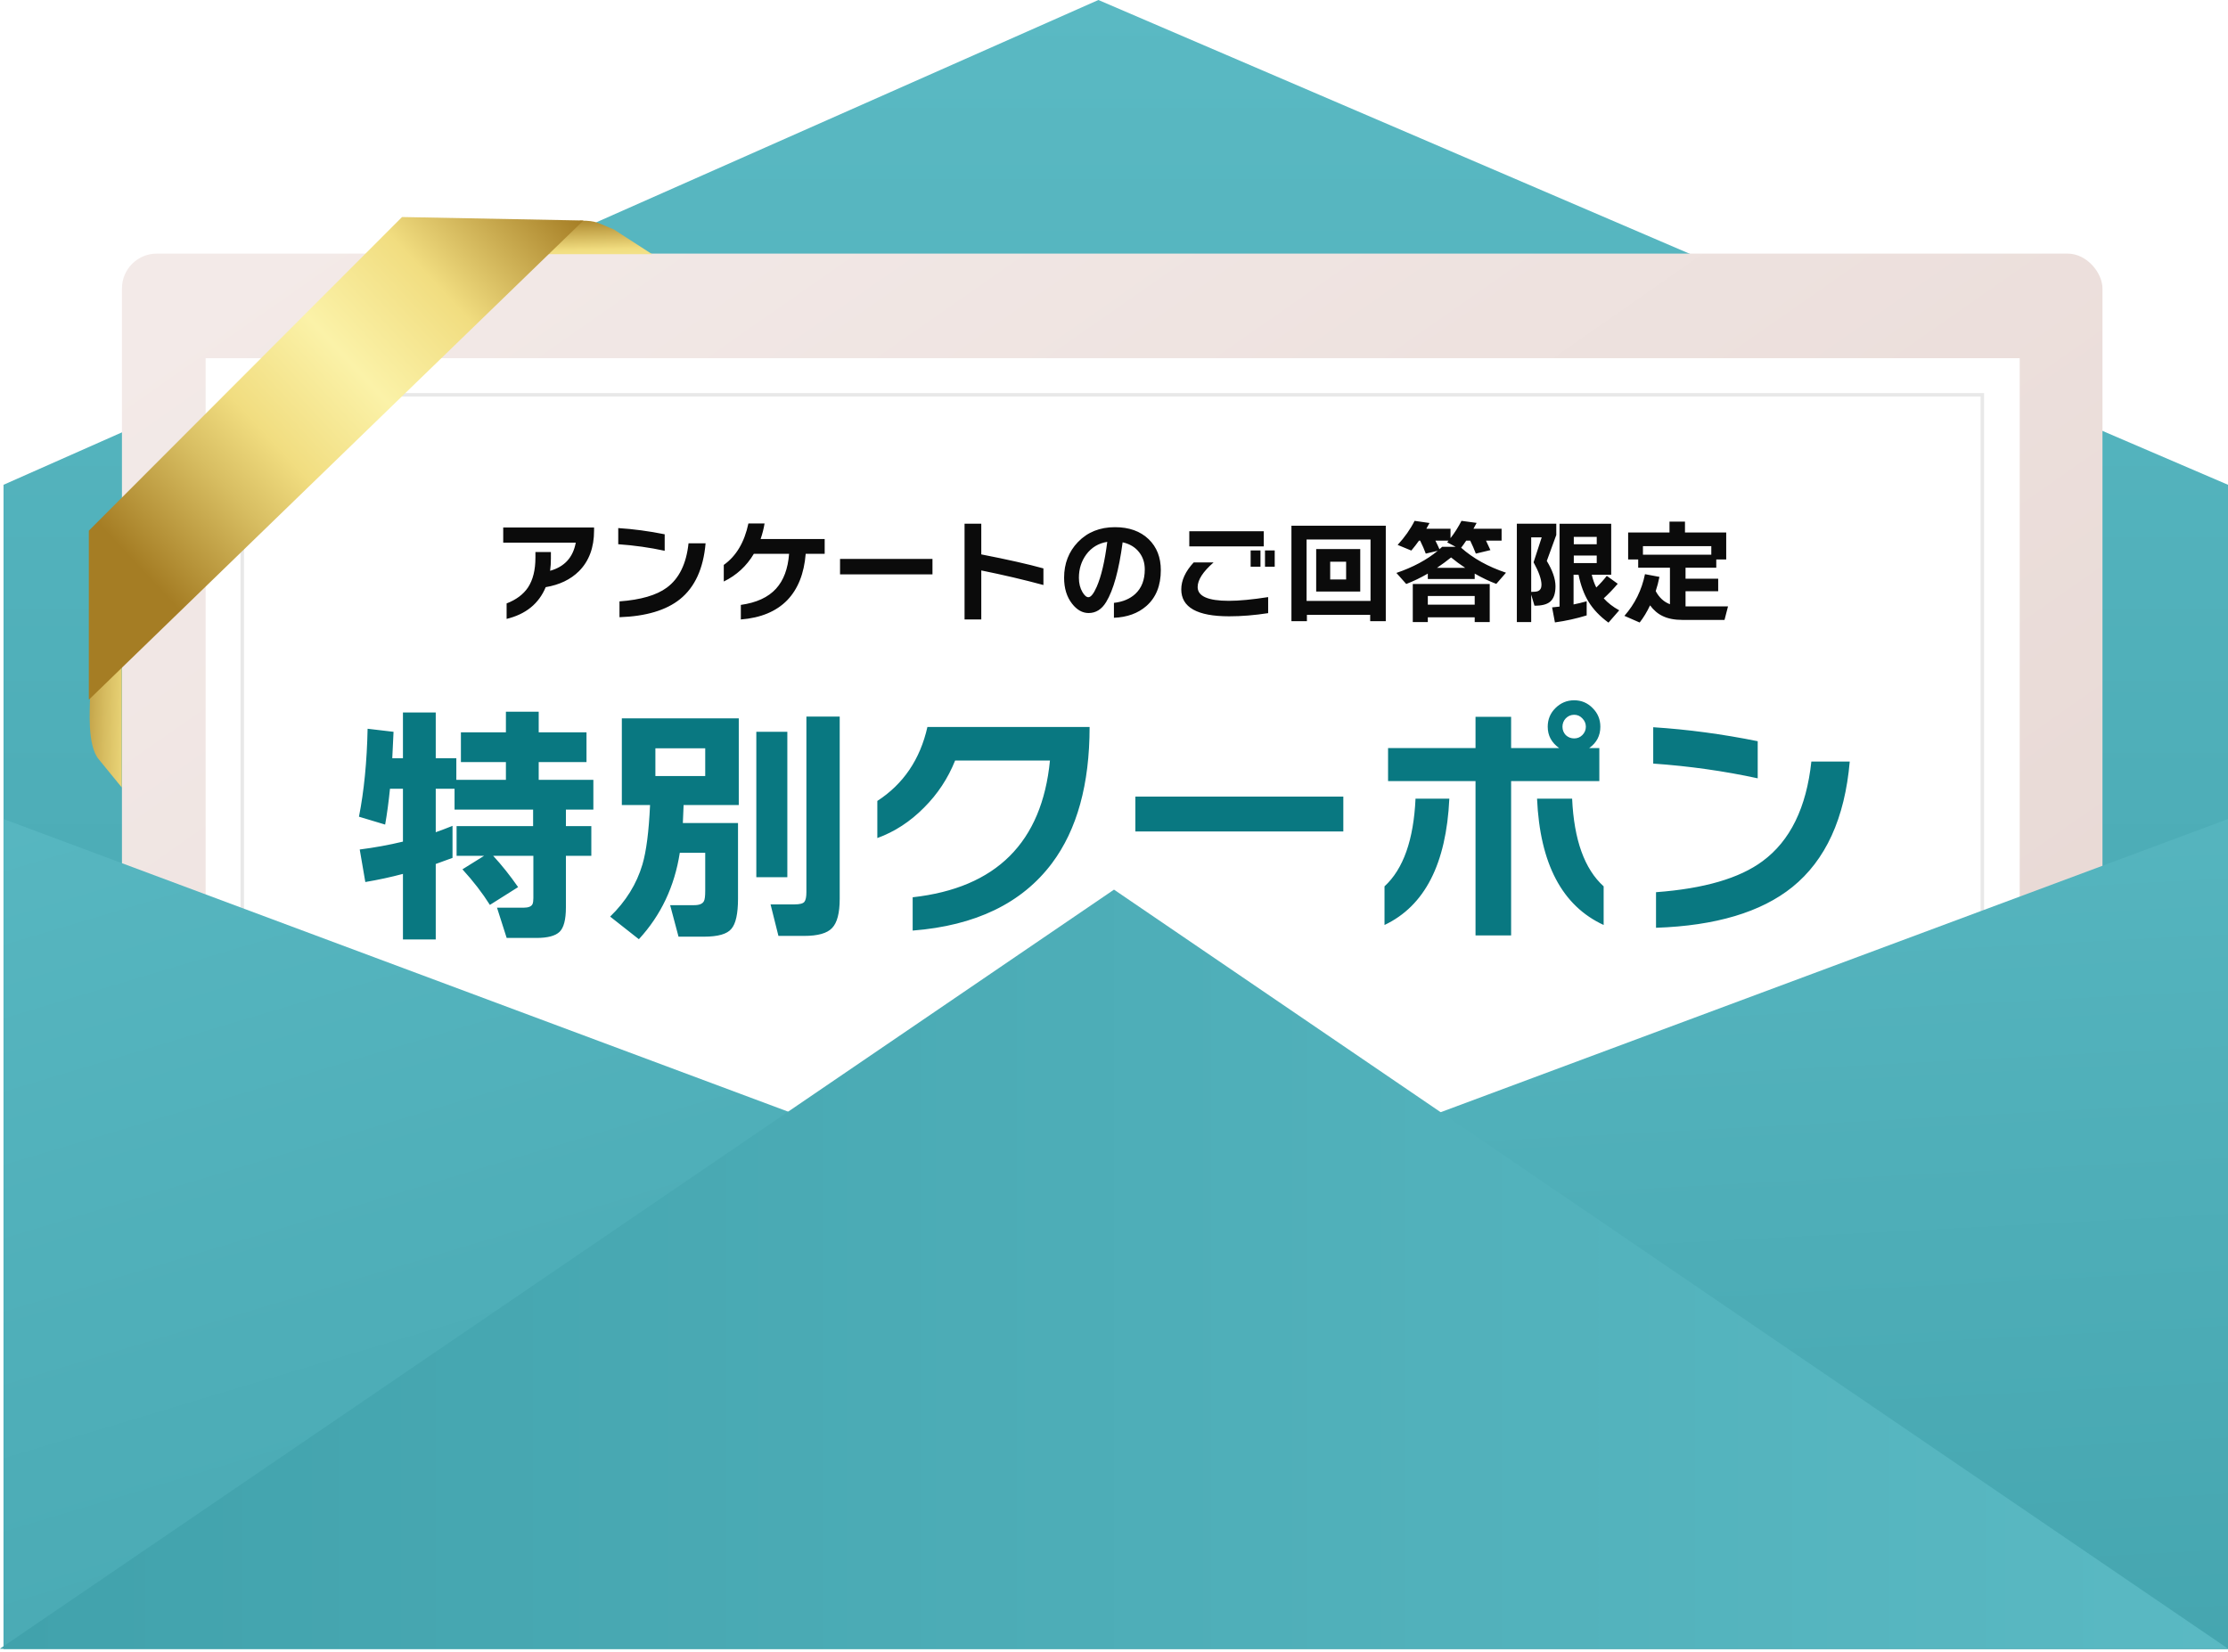
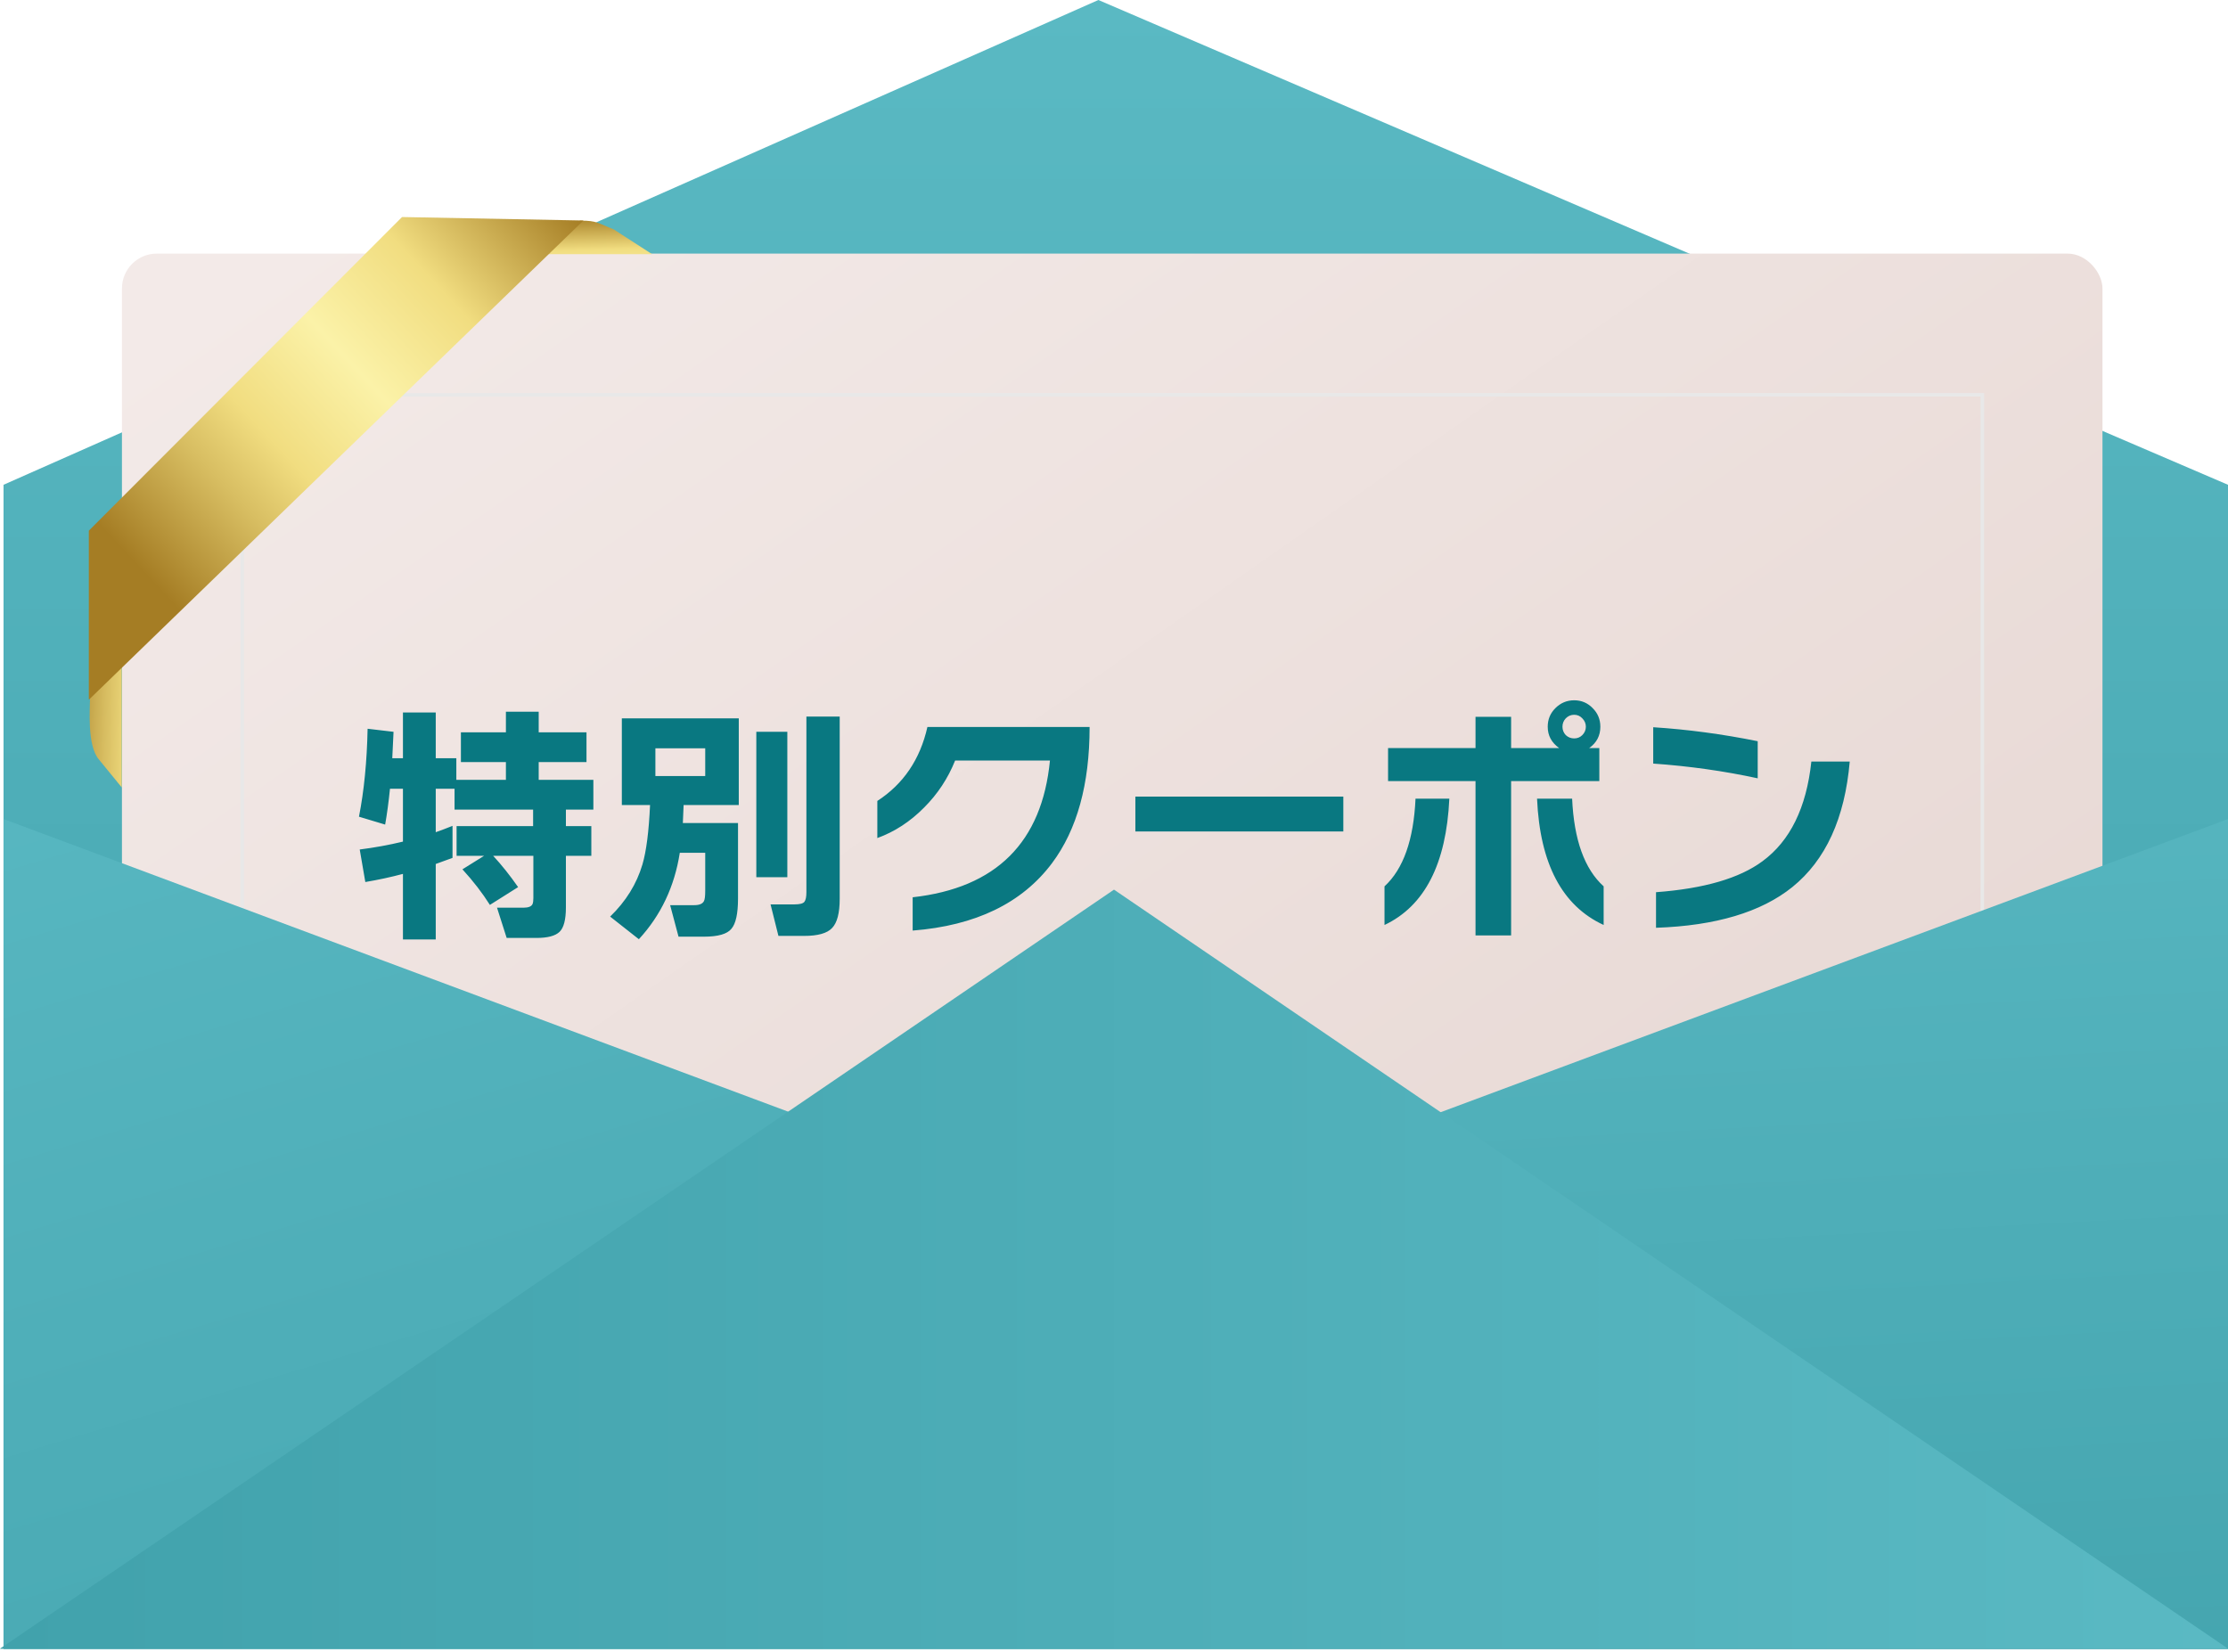
<svg xmlns="http://www.w3.org/2000/svg" width="631" height="468" viewBox="0 0 631 468" fill="none">
  <g style="mix-blend-mode:multiply">
    <path d="M1 137.32L311.078 0L631 137.32V467.086H1V137.32Z" fill="url(#paint0_linear_0_1366)" />
  </g>
  <rect x="34.537" y="71.836" width="560.912" height="356.495" rx="9.875" fill="url(#paint1_linear_0_1366)" />
  <path d="M184.691 72L173.803 64.973C169.359 63.23 169.115 62.5 164.501 62.5L160.472 63.23L152.501 72.001L184.691 72Z" fill="url(#paint2_linear_0_1366)" />
  <path d="M34.486 223.058L28.03 215.158C24.573 211.208 25.501 200.463 25.501 197.5L34.486 188L34.486 223.058Z" fill="url(#paint3_linear_0_1366)" />
  <g filter="url(#filter0_d_0_1366)">
-     <rect x="58.238" y="101.462" width="513.774" height="326.703" fill="white" />
-   </g>
+     </g>
  <g style="mix-blend-mode:multiply">
    <rect x="68.607" y="111.831" width="492.817" height="313.017" stroke="#E8E8E8" stroke-width="0.988" />
  </g>
  <path d="M113.866 61.476L25.156 150.319L25.156 198.214L165.234 62.464L113.866 61.476Z" fill="url(#paint4_linear_0_1366)" />
-   <path d="M168.248 150.288C168.248 155.109 166.818 158.949 163.96 161.808C161.592 164.155 158.456 165.659 154.552 166.32C152.61 170.992 148.92 173.989 143.48 175.312V170.928C146.189 169.883 148.205 168.379 149.528 166.416C150.936 164.283 151.64 161.467 151.64 157.968V156.368H156.024V158.192C156.024 159.429 155.949 160.592 155.8 161.68C159.874 160.549 162.296 157.893 163.064 153.712H142.52V149.424H168.248V150.288ZM188.248 156.016C184.024 155.099 179.64 154.48 175.096 154.16V149.584C179.426 149.861 183.81 150.448 188.248 151.344V156.016ZM199.832 153.904C199.213 161.051 196.802 166.32 192.6 169.712C188.674 172.869 182.957 174.576 175.448 174.832V170.352C181.485 169.904 185.954 168.603 188.856 166.448C192.333 163.888 194.381 159.707 195 153.904H199.832ZM233.56 156.88H228.184C227.736 162.469 225.997 166.843 222.968 170C219.853 173.2 215.469 175.024 209.816 175.472V171.344C214.253 170.725 217.581 169.189 219.8 166.736C221.933 164.389 223.16 161.104 223.48 156.88H213.496C211.448 160.336 208.61 162.949 204.984 164.72V160.016C208.504 157.52 210.829 153.605 211.96 148.272H216.536C216.301 149.723 215.928 151.195 215.416 152.688H233.56V156.88ZM264.088 162.704H237.912V158.32H264.088V162.704ZM295.512 165.712C289.986 164.219 284.12 162.843 277.912 161.584V175.472H273.176V148.336H277.912V157.04C285.357 158.491 291.224 159.813 295.512 161.008V165.712ZM328.76 161.488C328.76 165.883 327.394 169.275 324.664 171.664C322.296 173.733 319.234 174.843 315.48 174.992V170.768C317.976 170.491 319.992 169.648 321.528 168.24C323.32 166.576 324.216 164.261 324.216 161.296C324.216 159.419 323.693 157.808 322.648 156.464C321.538 155.013 319.97 154.064 317.944 153.616C316.898 161.509 315.341 167.152 313.272 170.544C312.013 172.613 310.36 173.648 308.312 173.648C306.562 173.648 305.005 172.773 303.64 171.024C302.125 169.104 301.368 166.651 301.368 163.664C301.368 159.632 302.68 156.251 305.304 153.52C308.013 150.725 311.501 149.328 315.768 149.328C319.778 149.328 322.968 150.469 325.336 152.752C327.618 154.971 328.76 157.883 328.76 161.488ZM313.592 153.488C311.117 153.872 309.133 155.067 307.64 157.072C306.253 158.971 305.56 161.168 305.56 163.664C305.56 165.221 305.89 166.565 306.552 167.696C307.128 168.677 307.693 169.168 308.248 169.168C308.952 169.168 309.741 168.176 310.616 166.192C311.896 163.248 312.888 159.013 313.592 153.488ZM361.016 160.528H358.264V155.92H361.016V160.528ZM356.984 160.528H354.2V155.92H356.984V160.528ZM357.912 154.768H336.824V150.48H357.912V154.768ZM359.16 173.68C355.32 174.277 351.629 174.576 348.088 174.576C339.064 174.576 334.552 172.037 334.552 166.96C334.552 164.4 335.725 161.851 338.072 159.312H343.704C340.696 161.936 339.192 164.261 339.192 166.288C339.192 168.891 342.136 170.192 348.024 170.192C350.925 170.192 354.637 169.84 359.16 169.136V173.68ZM392.472 175.952H388.056V174.16H370.136V175.952H365.752V148.912H392.472V175.952ZM388.152 170.224V152.816H370.04V170.224H388.152ZM385.24 167.568H372.76V155.536H385.24V167.568ZM381.24 164.144V159.12H376.728V164.144H381.24ZM406.52 153.136C406.925 153.925 407.309 154.736 407.672 155.568C407.842 155.419 408.098 155.195 408.44 154.896H412.28L409.848 153.616C409.933 153.509 410.072 153.349 410.264 153.136H406.52ZM406.968 160.848H414.968C413.538 159.909 412.205 158.928 410.968 157.904C409.666 158.949 408.333 159.931 406.968 160.848ZM404.856 148.144C404.685 148.485 404.386 149.029 403.96 149.776H410.808V152.432C411.96 150.96 412.994 149.328 413.912 147.536L418.2 148.112C417.965 148.56 417.666 149.115 417.304 149.776H425.272V153.136H420.856C421.154 153.733 421.57 154.629 422.104 155.824L417.976 156.816C417.506 155.579 416.973 154.352 416.376 153.136H415.256C414.701 153.968 414.221 154.64 413.816 155.152C417.229 158.181 421.464 160.539 426.52 162.224L423.768 165.392C421.784 164.645 419.746 163.675 417.656 162.48V164.016H404.376V162.48C402.349 163.653 400.312 164.635 398.264 165.424L395.48 162.288C400.173 160.688 404.077 158.597 407.192 156.016L403.8 156.816C403.416 155.749 402.882 154.523 402.2 153.136H401.88C401.24 154.053 400.514 154.992 399.704 155.952L395.832 154.352C397.837 152.176 399.437 149.904 400.632 147.536L404.856 148.144ZM421.912 176.208H417.656V174.864H404.376V176.208H400.12V165.424H421.912V176.208ZM417.656 171.28V168.816H404.376V171.28H417.656ZM433.656 167.664C434.573 167.664 435.213 167.589 435.576 167.44C436.237 167.163 436.568 166.565 436.568 165.648C436.568 164.112 435.821 161.989 434.328 159.28L436.632 152.208H433.656V167.664ZM440.76 151.536L438.072 158.896C439.714 161.605 440.536 163.995 440.536 166.064C440.536 168.155 440.013 169.627 438.968 170.48C438.05 171.227 436.589 171.589 434.584 171.568L433.656 168.432V176.208H429.592V148.336H440.76V151.536ZM449.368 174.32C446.466 175.216 443.469 175.877 440.376 176.304L439.576 172.048C440.088 172.005 440.792 171.931 441.688 171.824V148.368H456.312V162.8H450.808C451.106 164.101 451.533 165.307 452.088 166.416C453.197 165.349 454.189 164.251 455.064 163.12L458.168 165.36C456.888 166.853 455.565 168.229 454.2 169.488C455.373 170.789 456.834 171.92 458.584 172.88L455.544 176.368C453.112 174.597 451.224 172.613 449.88 170.416C448.621 168.347 447.682 165.808 447.064 162.8H445.656V171.216C446.765 171.003 448.002 170.704 449.368 170.32V174.32ZM452.216 154.16V152.08H445.72V154.16H452.216ZM452.216 159.504V157.36H445.72V159.504H452.216ZM465.304 157.136H484.664V154.704H465.304V157.136ZM469.976 163.408C469.698 164.816 469.346 166.16 468.92 167.44C469.901 169.275 471.245 170.512 472.952 171.152V160.816H463.96V158.48H461.112V150.832H472.824V147.76H477.208V150.832H488.888V158.48H486.072V160.816H477.368V163.92H486.616V167.472H477.368V171.76H489.4L488.408 175.6H476.536C474.274 175.6 472.397 175.237 470.904 174.512C469.538 173.872 468.344 172.859 467.32 171.472C466.445 173.328 465.464 174.949 464.376 176.336L460.056 174.448C463.021 171.077 464.962 167.141 465.88 162.64L469.976 163.408Z" fill="#0B0B0B" />
  <path d="M128.16 243.005C126.48 243.629 124.896 244.205 123.408 244.733V266.117H114.12V247.541C110.712 248.453 107.16 249.221 103.464 249.845L101.88 240.629C106.056 240.101 110.136 239.357 114.12 238.397V223.421H110.448C110.064 227.213 109.608 230.597 109.08 233.573L101.664 231.341C103.104 224.045 103.92 215.741 104.112 206.429L111.456 207.293C111.36 209.309 111.24 211.805 111.096 214.781H114.12V201.821H123.408V214.781H129.24V220.901H143.28V215.861H130.536V207.437H143.28V201.605H152.568V207.437H166.104V215.861H152.568V220.901H168.048V229.325H160.272V234.005H167.472V242.429H160.272V257.045C160.272 260.501 159.672 262.805 158.472 263.957C157.272 265.109 155.088 265.685 151.92 265.685H143.496L140.76 257.117H148.248C149.688 257.117 150.552 256.757 150.84 256.037C150.984 255.653 151.056 255.101 151.056 254.381V242.429H139.68C142.08 245.021 144.432 247.973 146.736 251.285L138.744 256.325C136.632 252.965 134.04 249.605 130.968 246.245L137.088 242.429H129.312V234.005H150.984V229.325H128.736V223.421H123.408V235.733C125.04 235.157 126.624 234.557 128.16 233.933V243.005ZM237.816 254.597C237.816 258.629 237.096 261.389 235.656 262.877C234.264 264.365 231.624 265.109 227.736 265.109H220.464L218.232 256.181H225C226.488 256.181 227.424 255.941 227.808 255.461C228.192 254.981 228.384 254.069 228.384 252.725V202.973H237.816V254.597ZM222.984 248.477H214.2V207.293H222.984V248.477ZM193.608 228.029C193.56 229.181 193.488 230.885 193.392 233.141H209.016V254.525C209.016 258.797 208.392 261.653 207.144 263.093C205.944 264.581 203.352 265.325 199.368 265.325H192.168L189.792 256.397H196.632C198.072 256.397 198.984 256.013 199.368 255.245C199.608 254.813 199.728 253.829 199.728 252.293V241.565H192.528C191.04 251.117 187.176 259.277 180.936 266.045L172.8 259.637C177.264 255.317 180.312 250.397 181.944 244.877C183.048 241.133 183.768 235.517 184.104 228.029H176.112V203.477H209.232V228.029H193.608ZM199.728 219.821V211.973H185.616V219.821H199.728ZM297.936 244.517C289.44 255.845 276.288 262.205 258.48 263.597V254.165C282.144 251.525 295.104 238.613 297.36 215.429H270.504C268.488 220.469 265.56 224.909 261.72 228.749C257.784 232.733 253.368 235.613 248.472 237.389V226.877C255.864 222.077 260.592 215.093 262.656 205.925H308.592C308.592 222.149 305.04 235.013 297.936 244.517ZM380.448 235.517H321.552V225.653H380.448V235.517ZM454.176 262.013C442.416 256.589 436.128 244.661 435.312 226.229H445.248C445.776 237.893 448.752 246.173 454.176 251.069V262.013ZM453.24 205.853C453.24 208.397 452.184 210.413 450.072 211.901H452.952V221.261H427.968V264.965H417.888V221.261H393.12V211.901H417.888V203.045H427.968V211.901H441.576C439.416 210.365 438.336 208.349 438.336 205.853C438.336 203.789 439.056 202.037 440.496 200.597C441.984 199.109 443.76 198.365 445.824 198.365C447.888 198.365 449.64 199.109 451.08 200.597C452.52 202.037 453.24 203.789 453.24 205.853ZM410.472 226.229C409.608 244.709 403.488 256.637 392.112 262.013V251.069C397.44 246.173 400.368 237.893 400.896 226.229H410.472ZM449.136 205.853C449.136 204.941 448.8 204.149 448.128 203.477C447.504 202.805 446.736 202.469 445.824 202.469C444.912 202.469 444.12 202.805 443.448 203.477C442.824 204.149 442.512 204.941 442.512 205.853C442.512 206.765 442.824 207.557 443.448 208.229C444.12 208.853 444.912 209.165 445.824 209.165C446.736 209.165 447.504 208.853 448.128 208.229C448.8 207.557 449.136 206.765 449.136 205.853ZM497.808 220.469C488.304 218.405 478.44 217.013 468.216 216.293V205.997C477.96 206.621 487.824 207.941 497.808 209.957V220.469ZM523.872 215.717C522.48 231.797 517.056 243.653 507.6 251.285C498.768 258.389 485.904 262.229 469.008 262.805V252.725C482.592 251.717 492.648 248.789 499.176 243.941C507 238.181 511.608 228.773 513 215.717H523.872Z" fill="#097881" />
  <path d="M1 232L630.999 467H1V232Z" fill="url(#paint5_linear_0_1366)" />
  <path d="M631 232L-0 467H631V232Z" fill="url(#paint6_linear_0_1366)" />
  <path d="M-0 467L315.5 252L631 467H-0Z" fill="url(#paint7_linear_0_1366)" />
  <defs>
    <filter id="filter0_d_0_1366" x="42.238" y="85.462" width="545.774" height="358.703" filterUnits="userSpaceOnUse" color-interpolation-filters="sRGB">
      <feFlood flood-opacity="0" result="BackgroundImageFix" />
      <feColorMatrix in="SourceAlpha" type="matrix" values="0 0 0 0 0 0 0 0 0 0 0 0 0 0 0 0 0 0 127 0" result="hardAlpha" />
      <feOffset />
      <feGaussianBlur stdDeviation="8" />
      <feComposite in2="hardAlpha" operator="out" />
      <feColorMatrix type="matrix" values="0 0 0 0 0 0 0 0 0 0 0 0 0 0 0 0 0 0 0.15 0" />
      <feBlend mode="normal" in2="BackgroundImageFix" result="effect1_dropShadow_0_1366" />
      <feBlend mode="normal" in="SourceGraphic" in2="effect1_dropShadow_0_1366" result="shape" />
    </filter>
    <linearGradient id="paint0_linear_0_1366" x1="316" y1="0" x2="316" y2="467.086" gradientUnits="userSpaceOnUse">
      <stop stop-color="#5AB9C3" />
      <stop offset="1" stop-color="#41A2AC" />
    </linearGradient>
    <linearGradient id="paint1_linear_0_1366" x1="220" y1="-29.5" x2="487" y2="353" gradientUnits="userSpaceOnUse">
      <stop stop-color="#F3EAE8" />
      <stop offset="1" stop-color="#E8D9D5" />
    </linearGradient>
    <linearGradient id="paint2_linear_0_1366" x1="156.991" y1="96.993" x2="156.003" y2="61.443" gradientUnits="userSpaceOnUse">
      <stop stop-color="#A57D24" />
      <stop offset="0.211" stop-color="#D8BE62" />
      <stop offset="0.328" stop-color="#F1DD80" />
      <stop offset="0.524" stop-color="#FBF2A8" />
      <stop offset="0.73" stop-color="#F1DD80" />
      <stop offset="1" stop-color="#A57D24" />
    </linearGradient>
    <linearGradient id="paint3_linear_0_1366" x1="17.001" y1="211.701" x2="77.24" y2="213.676" gradientUnits="userSpaceOnUse">
      <stop stop-color="#A57D24" />
      <stop offset="0.211" stop-color="#D8BE62" />
      <stop offset="0.328" stop-color="#F1DD80" />
      <stop offset="0.524" stop-color="#FBF2A8" />
      <stop offset="0.73" stop-color="#F1DD80" />
      <stop offset="1" stop-color="#A57D24" />
    </linearGradient>
    <linearGradient id="paint4_linear_0_1366" x1="36.443" y1="157.537" x2="152.764" y2="49.095" gradientUnits="userSpaceOnUse">
      <stop stop-color="#A57D24" />
      <stop offset="0.211" stop-color="#D8BE62" />
      <stop offset="0.328" stop-color="#F1DD80" />
      <stop offset="0.524" stop-color="#FBF2A8" />
      <stop offset="0.73" stop-color="#F1DD80" />
      <stop offset="1" stop-color="#A57D24" />
    </linearGradient>
    <linearGradient id="paint5_linear_0_1366" x1="264.701" y1="572.701" x2="133.068" y2="134.575" gradientUnits="userSpaceOnUse">
      <stop stop-color="#41A2AC" />
      <stop offset="1" stop-color="#5AB9C3" />
    </linearGradient>
    <linearGradient id="paint6_linear_0_1366" x1="295.177" y1="543.695" x2="276.055" y2="180.373" gradientUnits="userSpaceOnUse">
      <stop stop-color="#41A2AC" />
      <stop offset="1" stop-color="#5AB9C3" />
    </linearGradient>
    <linearGradient id="paint7_linear_0_1366" x1="-0" y1="359.5" x2="631" y2="359.5" gradientUnits="userSpaceOnUse">
      <stop stop-color="#41A2AC" />
      <stop offset="1" stop-color="#5AB9C3" />
    </linearGradient>
  </defs>
</svg>